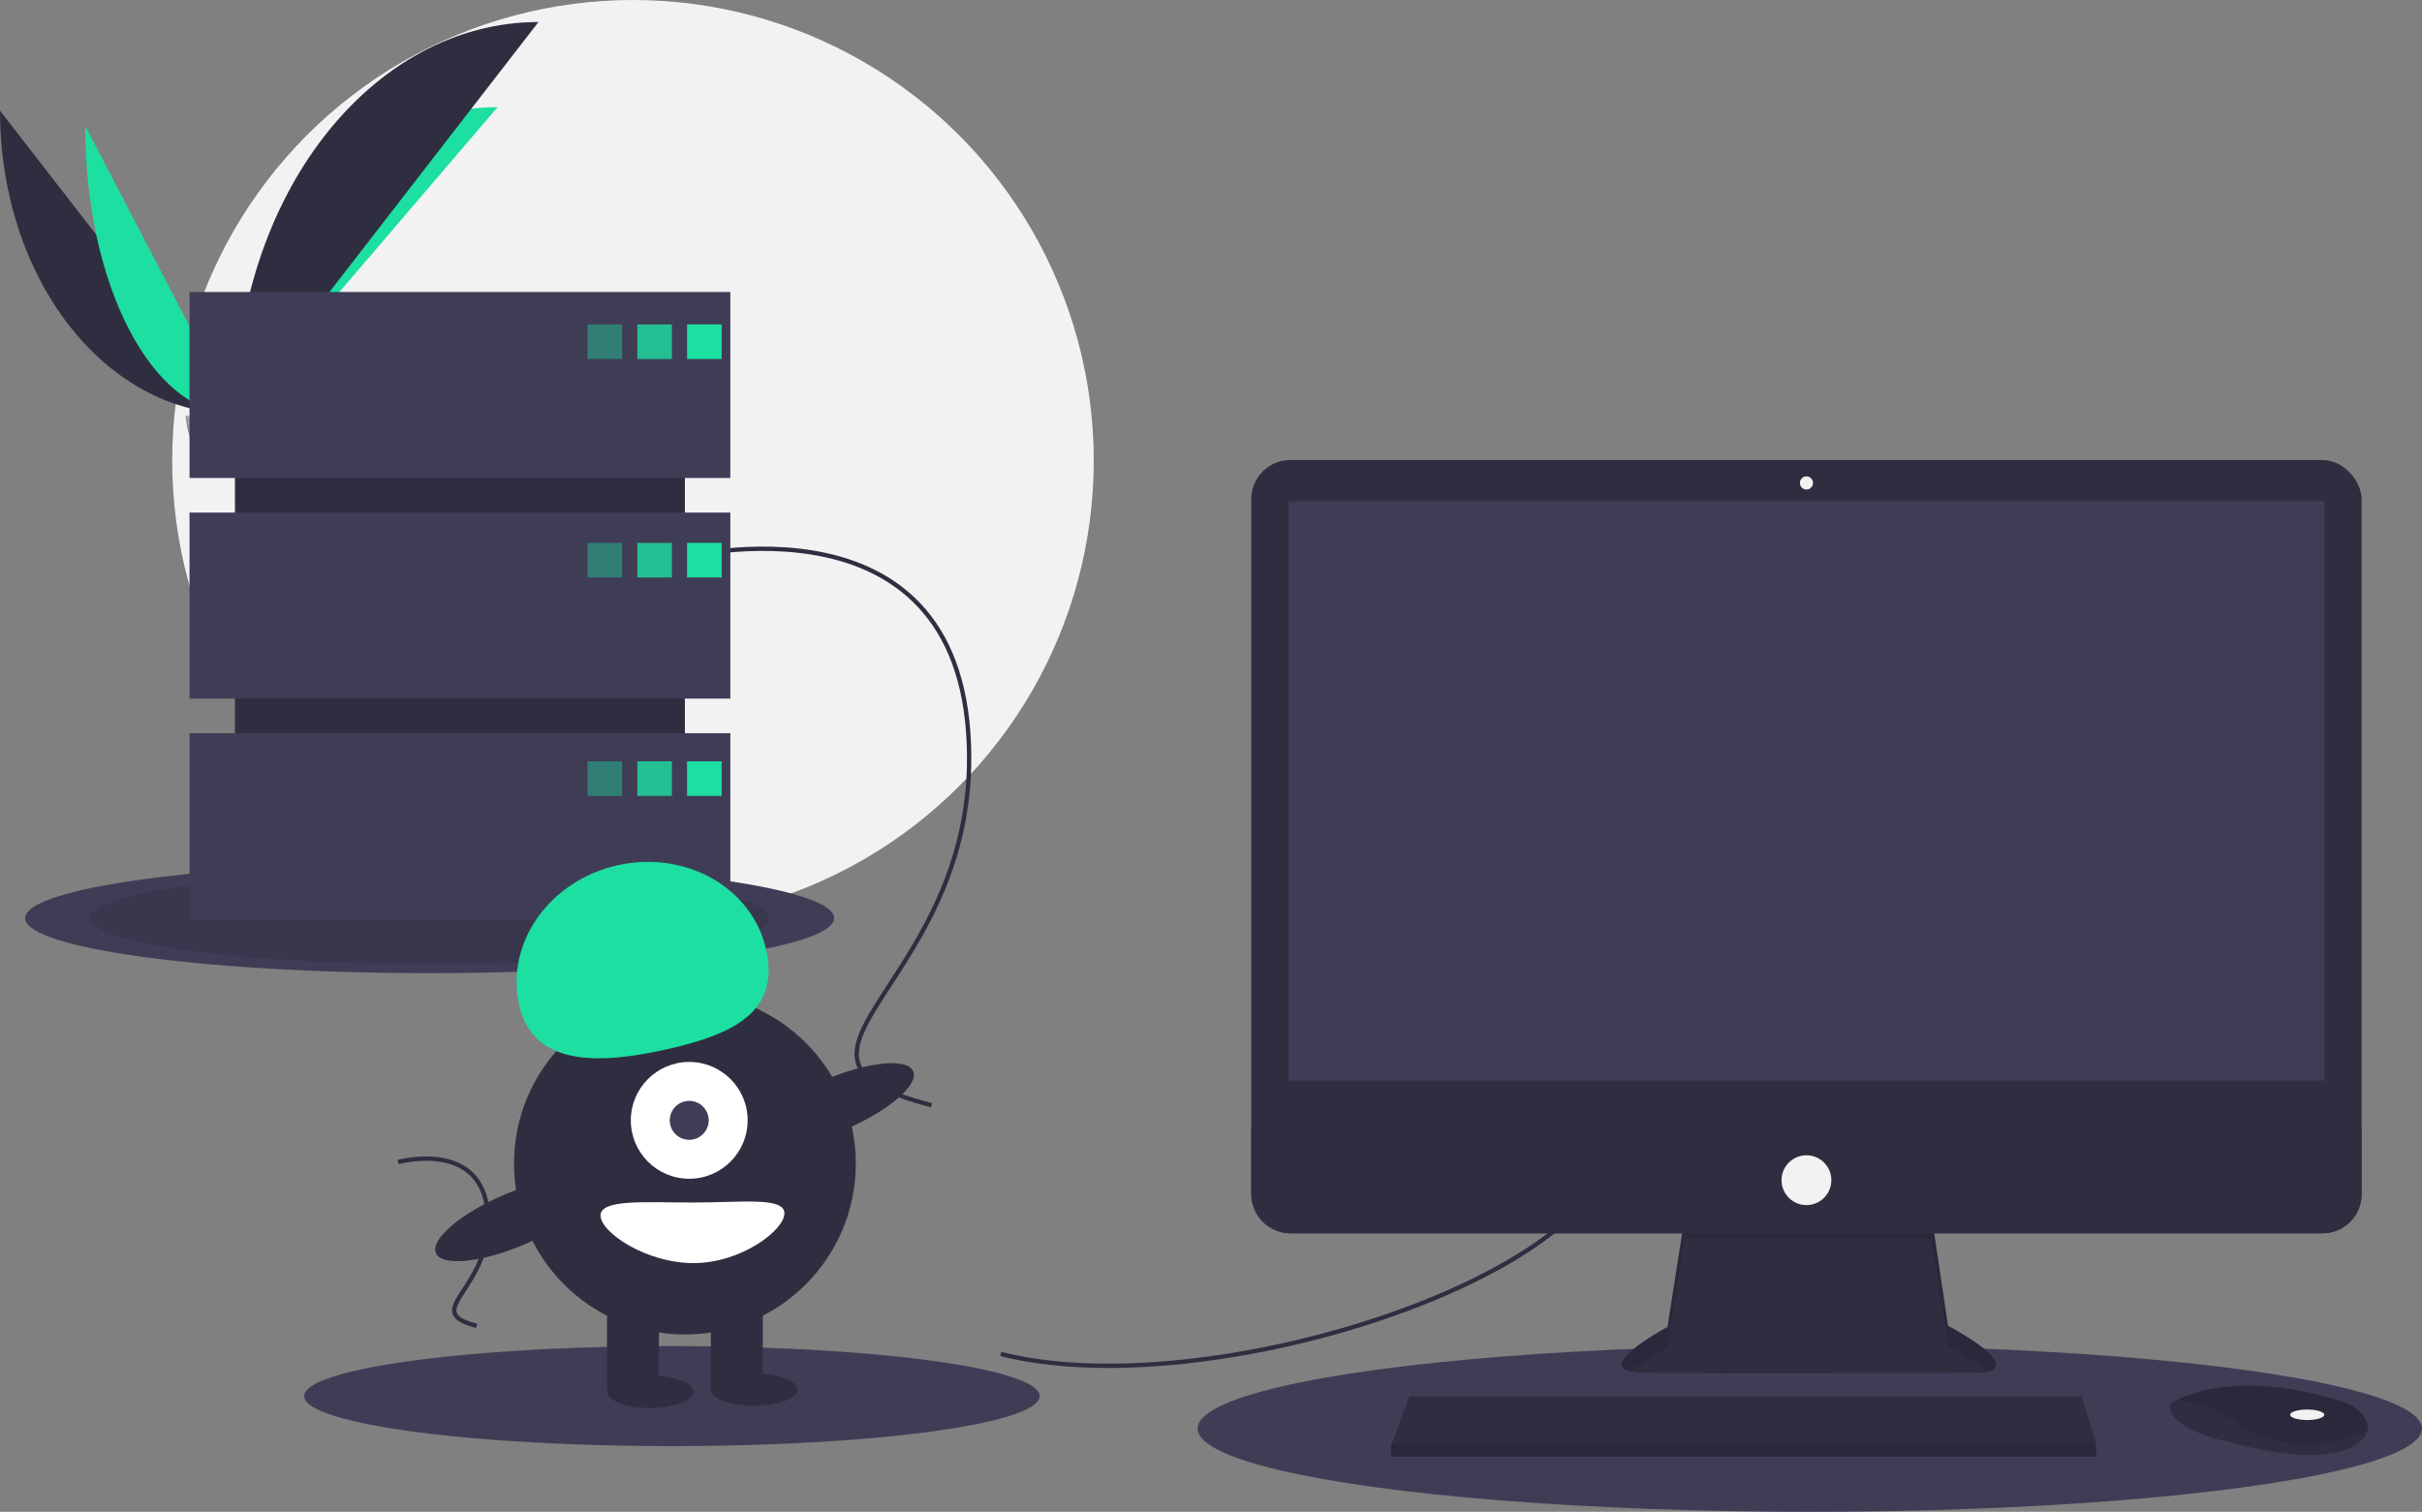
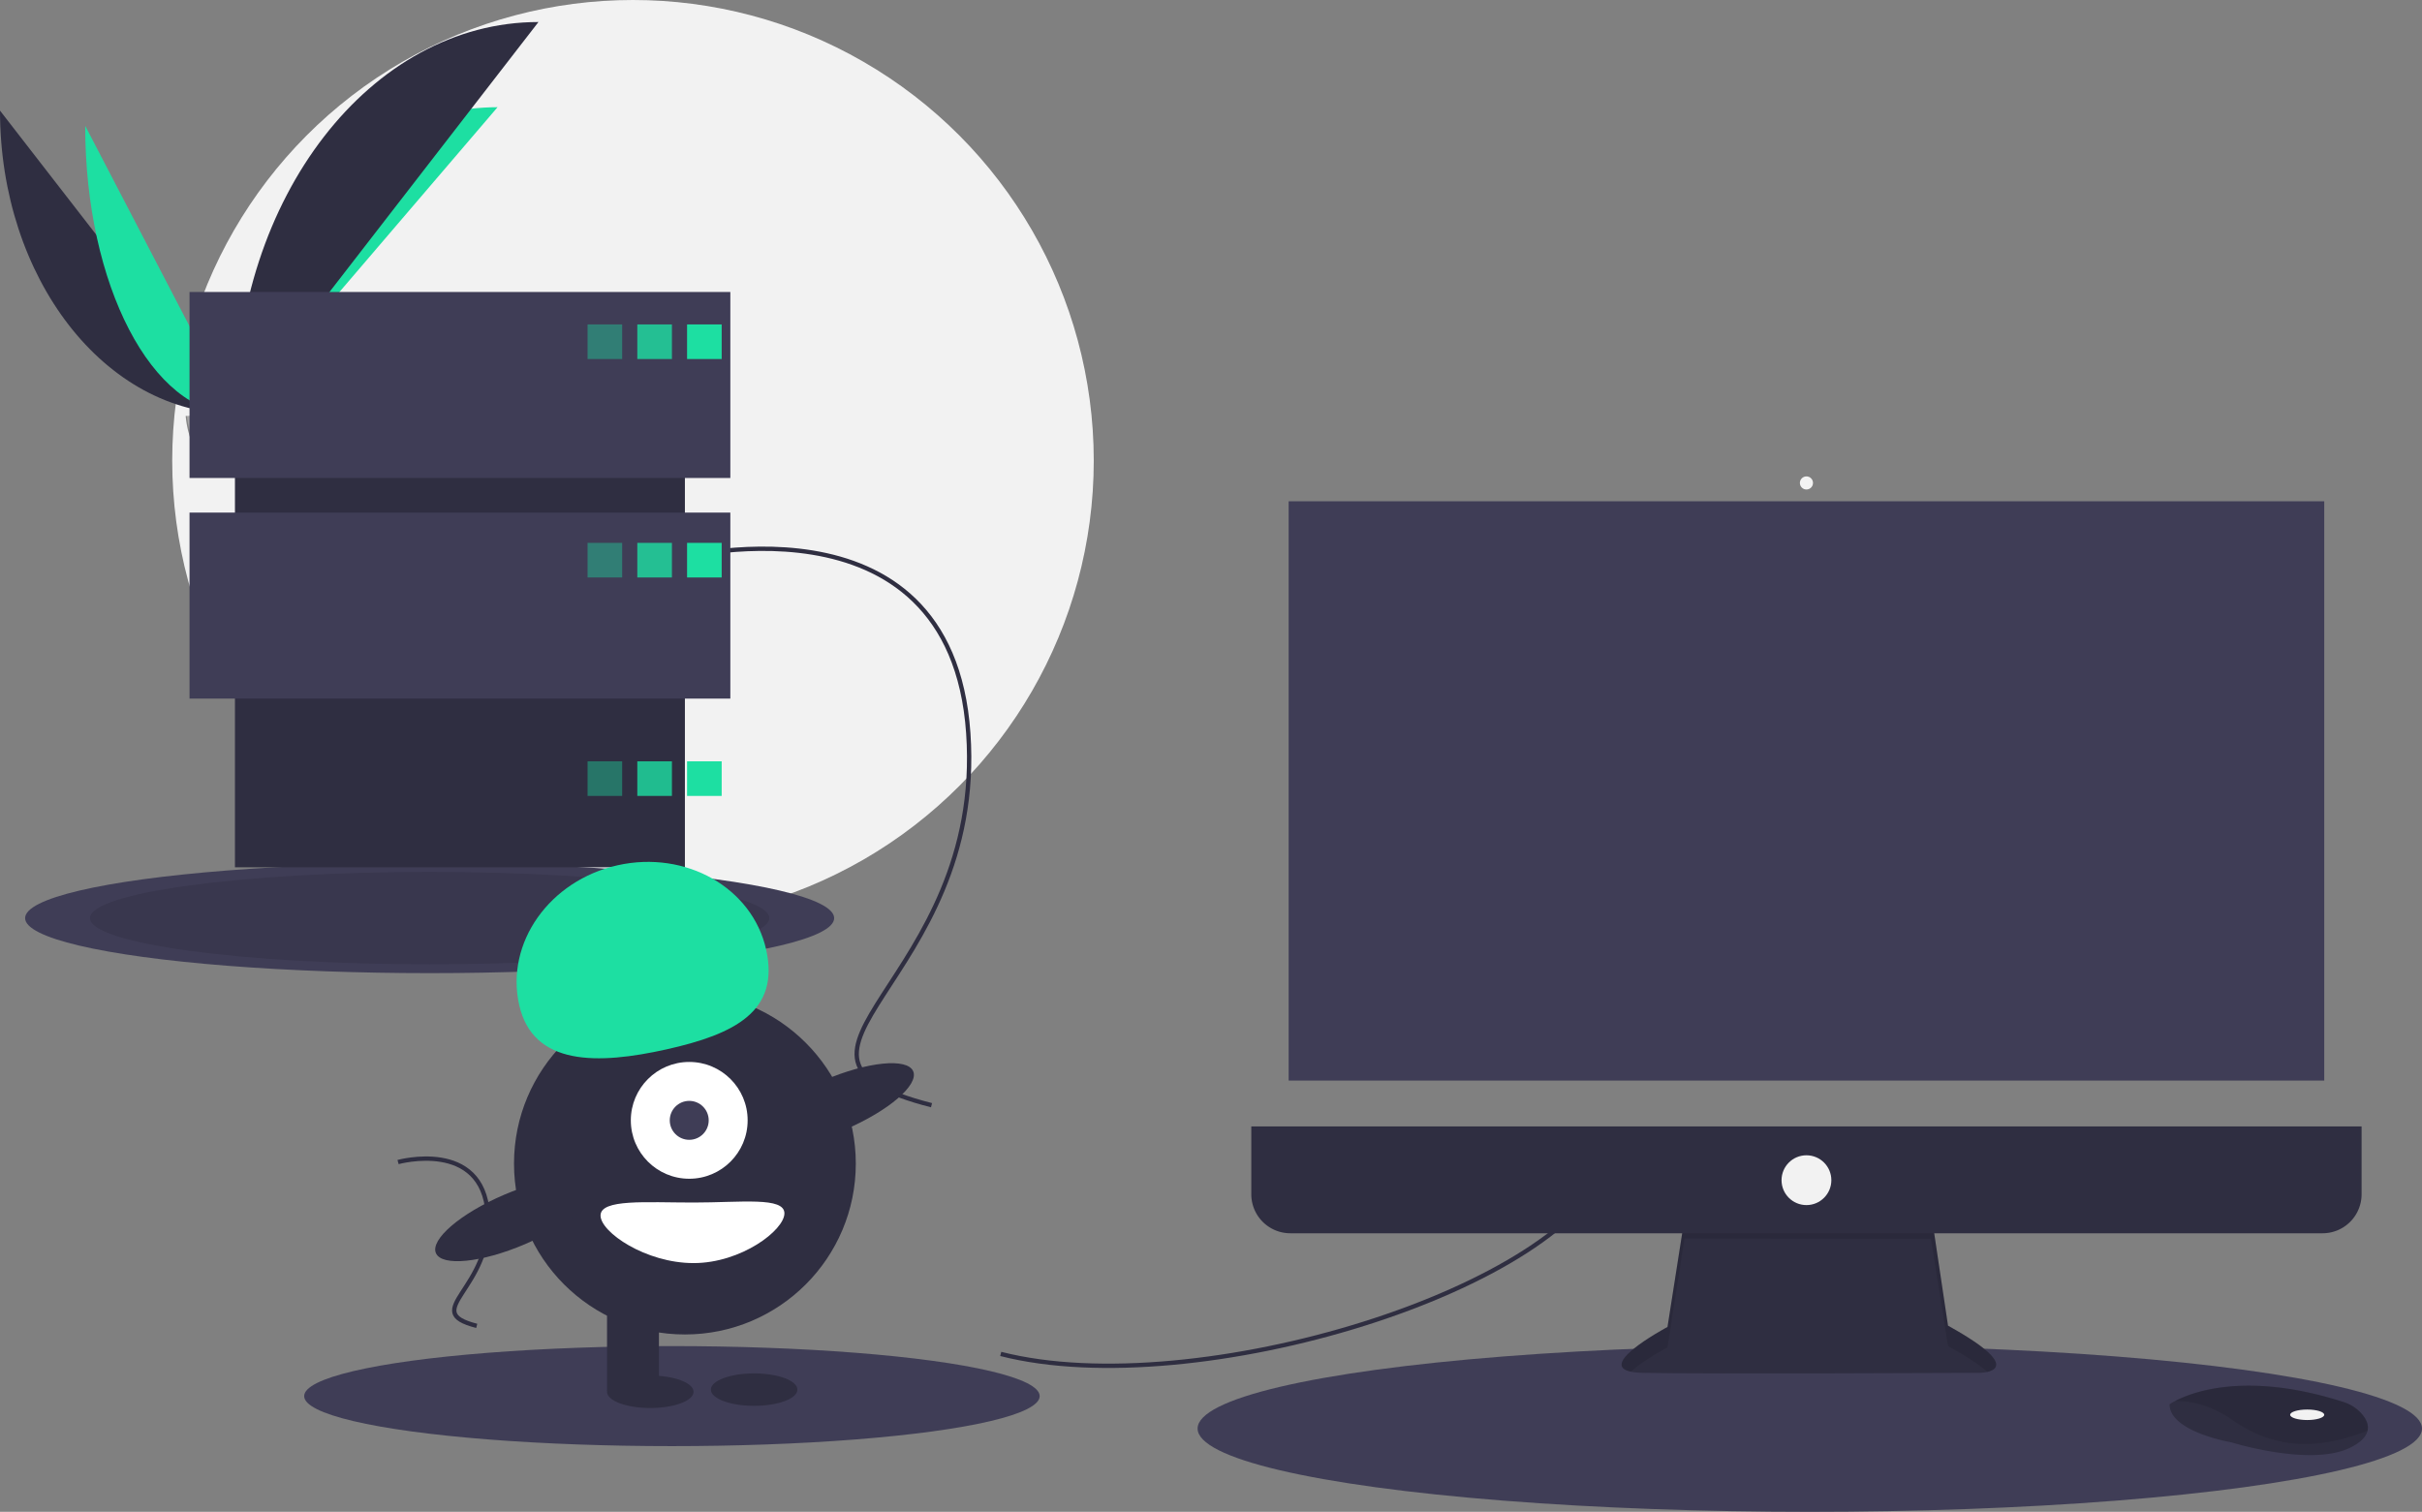
<svg xmlns="http://www.w3.org/2000/svg" data-name="Layer 1" height="699" viewBox="0 0 1119.609 699" width="1119.609">
  <rect x="0" y="0" width="1119.609" height="699" fill="#808080" stroke="none" />
  <title>server down</title>
  <circle cx="292.609" cy="213" fill="#f2f2f2" r="213" />
  <path d="M31.391,151.642c0,77.498,48.618,140.208,108.701,140.208" fill="#2f2e41" transform="translate(-31.391 -100.5)" />
  <path d="M140.092,291.851c0-78.369,54.255-141.784,121.304-141.784" fill="#1ddfa2" transform="translate(-31.391 -100.5)" />
  <path d="M70.775,158.668c0,73.615,31.003,133.183,69.316,133.183" fill="#1ddfa2" transform="translate(-31.391 -100.5)" />
  <path d="M140.092,291.851c0-100.138,62.71-181.168,140.208-181.168" fill="#2f2e41" transform="translate(-31.391 -100.5)" />
  <path d="M117.224,292.839s15.416-.475,20.061-3.783,23.713-7.258,24.866-1.953,23.167,26.388,5.763,26.529-40.439-2.711-45.076-5.535S117.224,292.839,117.224,292.839Z" fill="#a8a8a8" transform="translate(-31.391 -100.5)" />
  <path d="M168.224,311.785c-17.404.14-40.439-2.711-45.076-5.535-3.531-2.151-4.938-9.869-5.409-13.43-.326.014-.515.02-.515.02s.976,12.433,5.613,15.257,27.672,5.676,45.076,5.535c5.024-.041,6.759-1.828,6.664-4.475C173.879,310.756,171.963,311.755,168.224,311.785Z" opacity="0.2" transform="translate(-31.391 -100.5)" />
  <ellipse cx="198.609" cy="424.5" fill="#3f3d56" rx="187" ry="25.44" />
  <ellipse cx="198.609" cy="424.5" opacity="0.1" rx="157" ry="21.359" />
  <ellipse cx="836.609" cy="660.5" fill="#3f3d56" rx="283" ry="38.5" />
  <ellipse cx="310.609" cy="645.5" fill="#3f3d56" rx="170" ry="23.127" />
  <path d="M494,726.5c90,23,263-30,282-90" fill="none" stroke="#2f2e41" stroke-miterlimit="10" stroke-width="2" transform="translate(-31.391 -100.5)" />
  <path d="M341,359.5s130-36,138,80-107,149-17,172" fill="none" stroke="#2f2e41" stroke-miterlimit="10" stroke-width="2" transform="translate(-31.391 -100.5)" />
  <path d="M215.402,637.783s39.072-10.82,41.477,24.044-32.16,44.783-5.109,51.696" fill="none" stroke="#2f2e41" stroke-miterlimit="10" stroke-width="2" transform="translate(-31.391 -100.5)" />
  <path d="M810.096,663.74,802.218,714.035s-38.782,20.603-11.513,21.209,155.733,0,155.733,0,24.845,0-14.543-21.815l-7.878-52.719Z" fill="#2f2e41" transform="translate(-31.391 -100.5)" />
  <path d="M785.219,734.698c6.193-5.51,16.999-11.252,16.999-11.252l7.878-50.295,113.922.107,7.878,49.582c9.185,5.087,14.875,8.987,18.204,11.978,5.059-1.154,10.587-5.444-18.204-21.389l-7.878-52.719-113.922,3.03L802.218,714.035S769.63,731.35,785.219,734.698Z" opacity="0.1" transform="translate(-31.391 -100.5)" />
-   <rect fill="#2f2e41" height="357.52" rx="18.046" width="513.253" x="578.433" y="212.689" />
  <rect fill="#3f3d56" height="267.837" width="478.713" x="595.703" y="231.777" />
  <circle cx="835.059" cy="223.293" fill="#f2f2f2" r="3.03" />
  <path d="M1123.077,621.322V652.663a18.043,18.043,0,0,1-18.046,18.046H627.869A18.043,18.043,0,0,1,609.824,652.663V621.322Z" fill="#2f2e41" transform="translate(-31.391 -100.5)" />
-   <polygon fill="#2f2e41" points="968.978 667.466 968.978 673.526 642.968 673.526 642.968 668.678 643.417 667.466 651.452 645.651 962.312 645.651 968.978 667.466" />
  <path d="M1125.828,762.034c-.594,2.539-2.836,5.217-7.902,7.75-18.179,9.089-55.143-2.424-55.143-2.424s-28.48-4.848-28.48-17.573a22.725,22.725,0,0,1,2.497-1.485c7.643-4.044,32.984-14.021,77.918.422a18.739,18.739,0,0,1,8.541,5.597C1125.079,756.454,1126.507,759.157,1125.828,762.034Z" fill="#2f2e41" transform="translate(-31.391 -100.5)" />
  <path d="M1125.828,762.034c-22.251,8.526-42.084,9.162-62.439-4.975-10.265-7.126-19.591-8.89-26.59-8.756,7.643-4.044,32.984-14.021,77.918.422a18.739,18.739,0,0,1,8.541,5.597C1125.079,756.454,1126.507,759.157,1125.828,762.034Z" opacity="0.1" transform="translate(-31.391 -100.5)" />
  <ellipse cx="1066.538" cy="654.135" fill="#f2f2f2" rx="7.878" ry="2.424" />
  <circle cx="835.059" cy="545.667" fill="#f2f2f2" r="11.513" />
-   <polygon opacity="0.1" points="968.978 667.466 968.978 673.526 642.968 673.526 642.968 668.678 643.417 667.466 968.978 667.466" />
  <rect fill="#2f2e41" height="242" width="208" x="108.609" y="159" />
  <rect fill="#3f3d56" height="86" width="250" x="87.609" y="135" />
  <rect fill="#3f3d56" height="86" width="250" x="87.609" y="237" />
-   <rect fill="#3f3d56" height="86" width="250" x="87.609" y="339" />
  <rect fill="#1ddfa2" height="16" opacity="0.4" width="16" x="271.609" y="150" />
  <rect fill="#1ddfa2" height="16" opacity="0.8" width="16" x="294.609" y="150" />
  <rect fill="#1ddfa2" height="16" width="16" x="317.609" y="150" />
  <rect fill="#1ddfa2" height="16" opacity="0.4" width="16" x="271.609" y="251" />
  <rect fill="#1ddfa2" height="16" opacity="0.8" width="16" x="294.609" y="251" />
  <rect fill="#1ddfa2" height="16" width="16" x="317.609" y="251" />
  <rect fill="#1ddfa2" height="16" opacity="0.4" width="16" x="271.609" y="352" />
  <rect fill="#1ddfa2" height="16" opacity="0.8" width="16" x="294.609" y="352" />
  <rect fill="#1ddfa2" height="16" width="16" x="317.609" y="352" />
  <circle cx="316.609" cy="538" fill="#2f2e41" r="79" />
  <rect fill="#2f2e41" height="43" width="24" x="280.609" y="600" />
-   <rect fill="#2f2e41" height="43" width="24" x="328.609" y="600" />
  <ellipse cx="300.609" cy="643.5" fill="#2f2e41" rx="20" ry="7.5" />
  <ellipse cx="348.609" cy="642.5" fill="#2f2e41" rx="20" ry="7.5" />
  <circle cx="318.609" cy="518" fill="#fff" r="27" />
  <circle cx="318.609" cy="518" fill="#3f3d56" r="9" />
  <path d="M271.367,565.032c-6.379-28.568,14.012-57.434,45.544-64.475s62.265,10.41,68.644,38.978-14.519,39.104-46.051,46.145S277.746,593.6,271.367,565.032Z" fill="#1ddfa2" transform="translate(-31.391 -100.5)" />
  <ellipse cx="417.215" cy="611.344" fill="#2f2e41" rx="39.5" ry="12.4" transform="translate(-238.287 112.98) rotate(-23.171)" />
  <ellipse cx="269.215" cy="664.344" fill="#2f2e41" rx="39.5" ry="12.4" transform="translate(-271.08 59.021) rotate(-23.171)" />
  <path d="M394,661.5c0,7.732-19.909,23-42,23s-43-14.268-43-22,20.909-6,43-6S394,653.768,394,661.5Z" fill="#fff" transform="translate(-31.391 -100.5)" />
</svg>